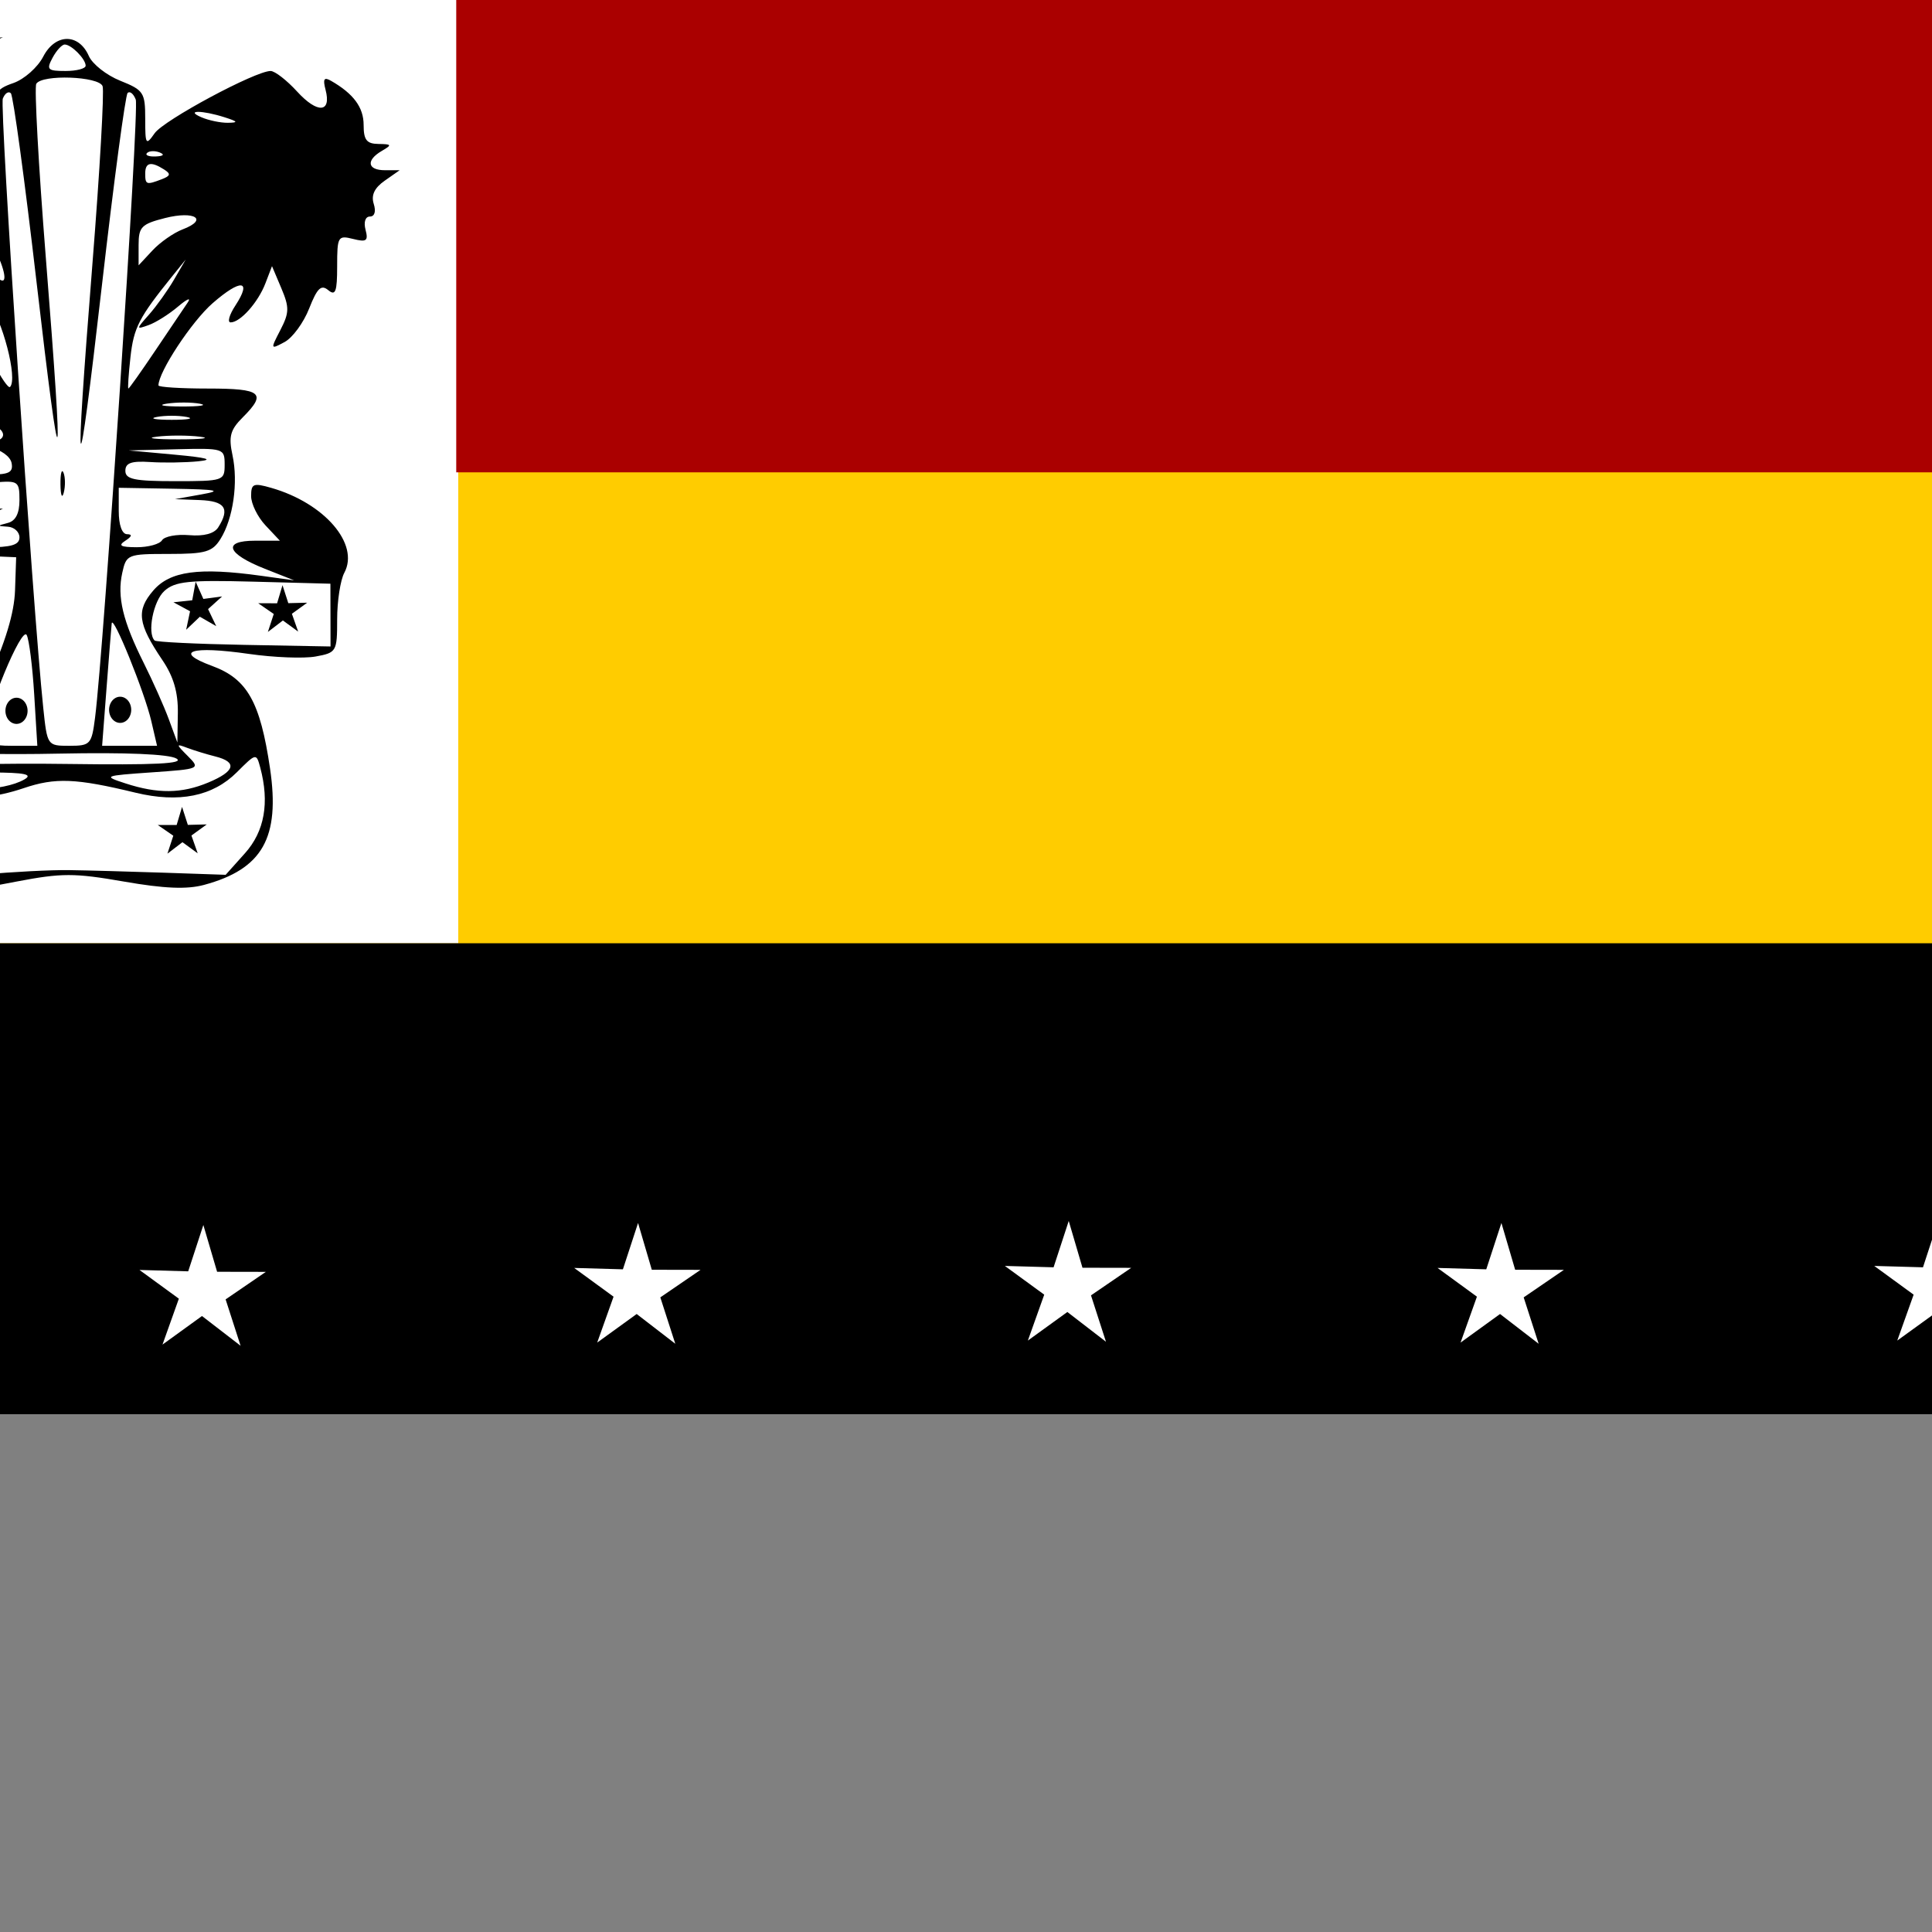
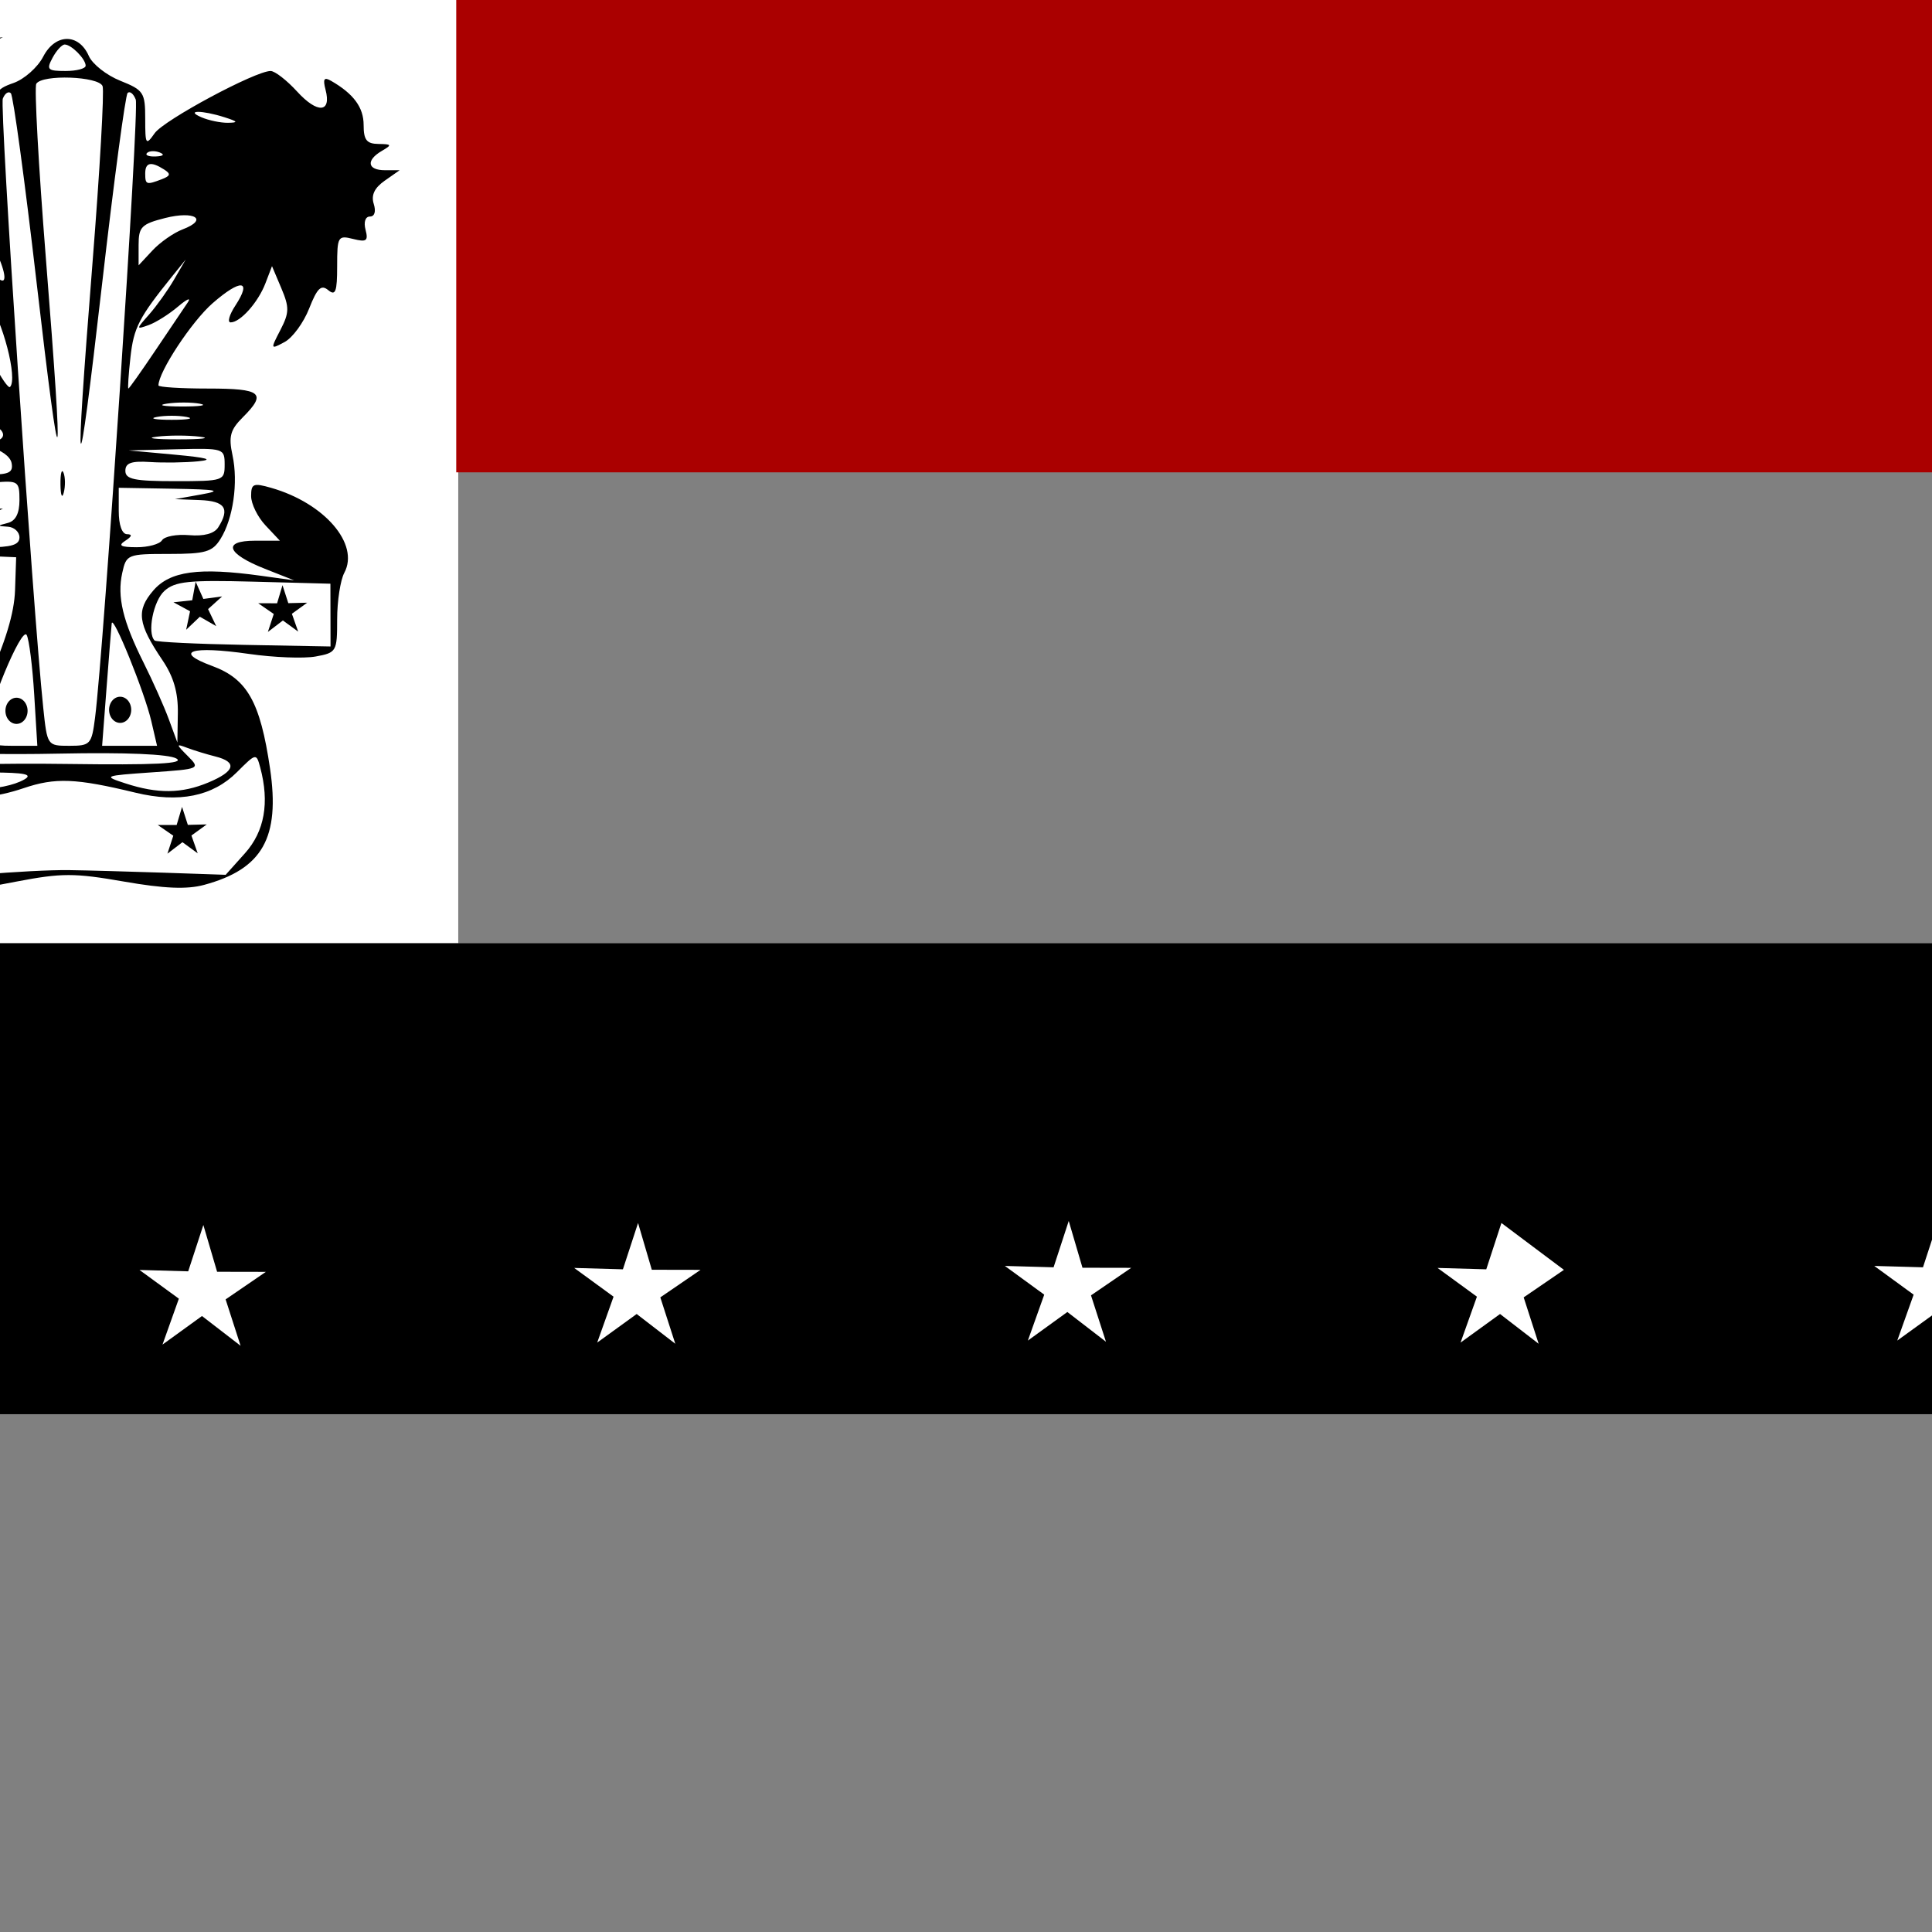
<svg xmlns="http://www.w3.org/2000/svg" xmlns:ns1="http://sodipodi.sourceforge.net/DTD/sodipodi-0.dtd" xmlns:ns2="http://www.inkscape.org/namespaces/inkscape" width="640" height="640" id="svg2" ns1:version="0.32" ns2:version="0.45" version="1.0" ns1:docbase="/home/monkey/Desktop/Public Domain" ns1:docname="Flag_of_Madang.svg" ns2:output_extension="org.inkscape.output.svg.inkscape" ns1:modified="true" viewBox="80 0 480 480">
  <rect x="80" y="0" width="480" height="480" fill="#808080" stroke="none" />
  <defs id="defs4" />
  <ns1:namedview id="base" pagecolor="#ffffff" bordercolor="#666666" borderopacity="1.0" gridtolerance="10000" guidetolerance="10" objecttolerance="10" ns2:pageopacity="0.0" ns2:pageshadow="2" ns2:zoom="1" ns2:cx="278.5128" ns2:cy="220.32273" ns2:document-units="px" ns2:current-layer="layer1" ns2:window-width="1024" ns2:window-height="743" ns2:window-x="1024" ns2:window-y="0" />
  <g ns2:label="Layer 1" ns2:groupmode="layer" id="layer1" transform="translate(-42.649,-31.011)">
-     <rect style="opacity:1;color:#000000;fill:#ffcc00;fill-opacity:1;fill-rule:nonzero;stroke:none;stroke-width:1.292;stroke-linecap:butt;stroke-linejoin:round;marker:none;marker-start:none;marker-mid:none;marker-end:none;stroke-miterlimit:4;stroke-dasharray:none;stroke-dashoffset:0;stroke-opacity:1;visibility:visible;display:inline;overflow:visible;enable-background:accumulate" id="rect2236" width="586.203" height="348.703" x="42.649" y="31.011" />
    <rect style="opacity:1;color:#000000;fill:#ffffff;fill-opacity:1;fill-rule:nonzero;stroke:none;stroke-width:0.995;stroke-linecap:butt;stroke-linejoin:round;marker:none;marker-start:none;marker-mid:none;marker-end:none;stroke-miterlimit:4;stroke-dasharray:none;stroke-dashoffset:0;stroke-opacity:1;visibility:visible;display:inline;overflow:visible;enable-background:accumulate" id="rect3209" width="195" height="243.5" x="41.5" y="21.862" />
    <rect style="opacity:1;color:#000000;fill:#aa0000;fill-opacity:1;fill-rule:nonzero;stroke:none;stroke-width:0.995;stroke-linecap:butt;stroke-linejoin:round;marker:none;marker-start:none;marker-mid:none;marker-end:none;stroke-miterlimit:4;stroke-dasharray:none;stroke-dashoffset:0;stroke-opacity:1;visibility:visible;display:inline;overflow:visible;enable-background:accumulate" id="rect3211" width="393" height="118" x="236" y="30.362" />
    <g id="g3229">
      <path transform="matrix(0.999,3.5142151e-2,-3.5142151e-2,0.999,6.956,-4.65)" d="M 196.5,185.862 L 192.61,183.229 L 188.981,186.211 L 190.283,181.698 L 186.325,179.168 L 191.02,179.012 L 192.203,174.466 L 193.802,178.883 L 198.491,178.603 L 194.785,181.489 L 196.5,185.862 z " ns2:randomized="0" ns2:rounded="2.810252e-16" ns2:flatsided="false" ns1:arg2="1.5243739" ns1:arg1="0.89605538" ns1:r2="2.3691559" ns1:r1="6.4031243" ns1:cy="180.86218" ns1:cx="192.5" ns1:sides="5" id="path3213" style="opacity:1;color:#000000;fill:#000000;fill-opacity:1;fill-rule:nonzero;stroke:none;stroke-width:0.995;stroke-linecap:butt;stroke-linejoin:round;marker:none;marker-start:none;marker-mid:none;marker-end:none;stroke-miterlimit:4;stroke-dasharray:none;stroke-dashoffset:0;stroke-opacity:1;visibility:visible;display:inline;overflow:visible;enable-background:accumulate" ns1:type="star" />
      <path transform="matrix(0.997,-7.2769249e-2,7.2769249e-2,0.997,-33.065,15.572)" d="M 196.5,185.862 L 192.61,183.229 L 188.981,186.211 L 190.283,181.698 L 186.325,179.168 L 191.02,179.012 L 192.203,174.466 L 193.802,178.883 L 198.491,178.603 L 194.785,181.489 L 196.5,185.862 z " ns2:randomized="0" ns2:rounded="2.810252e-16" ns2:flatsided="false" ns1:arg2="1.5243739" ns1:arg1="0.89605538" ns1:r2="2.3691559" ns1:r1="6.4031243" ns1:cy="180.86218" ns1:cx="192.5" ns1:sides="5" id="path3215" style="opacity:1;color:#000000;fill:#000000;fill-opacity:1;fill-rule:nonzero;stroke:none;stroke-width:0.995;stroke-linecap:butt;stroke-linejoin:round;marker:none;marker-start:none;marker-mid:none;marker-end:none;stroke-miterlimit:4;stroke-dasharray:none;stroke-dashoffset:0;stroke-opacity:1;visibility:visible;display:inline;overflow:visible;enable-background:accumulate" ns1:type="star" />
      <path transform="matrix(0.999,3.5142151e-2,-3.5142151e-2,0.999,-18.003,50.437)" d="M 196.5,185.862 L 192.61,183.229 L 188.981,186.211 L 190.283,181.698 L 186.325,179.168 L 191.02,179.012 L 192.203,174.466 L 193.802,178.883 L 198.491,178.603 L 194.785,181.489 L 196.5,185.862 z " ns2:randomized="0" ns2:rounded="2.810252e-16" ns2:flatsided="false" ns1:arg2="1.5243739" ns1:arg1="0.89605538" ns1:r2="2.3691559" ns1:r1="6.4031243" ns1:cy="180.86218" ns1:cx="192.5" ns1:sides="5" id="path3217" style="opacity:1;color:#000000;fill:#000000;fill-opacity:1;fill-rule:nonzero;stroke:none;stroke-width:0.995;stroke-linecap:butt;stroke-linejoin:round;marker:none;marker-start:none;marker-mid:none;marker-end:none;stroke-miterlimit:4;stroke-dasharray:none;stroke-dashoffset:0;stroke-opacity:1;visibility:visible;display:inline;overflow:visible;enable-background:accumulate" ns1:type="star" />
-       <path transform="matrix(0.969,0.248,-0.248,0.969,-29.699,15.467)" d="M 196.5,185.862 L 192.61,183.229 L 188.981,186.211 L 190.283,181.698 L 186.325,179.168 L 191.02,179.012 L 192.203,174.466 L 193.802,178.883 L 198.491,178.603 L 194.785,181.489 L 196.5,185.862 z " ns2:randomized="0" ns2:rounded="2.810252e-16" ns2:flatsided="false" ns1:arg2="1.5243739" ns1:arg1="0.89605538" ns1:r2="2.3691559" ns1:r1="6.4031243" ns1:cy="180.86218" ns1:cx="192.5" ns1:sides="5" id="path3219" style="opacity:1;color:#000000;fill:#000000;fill-opacity:1;fill-rule:nonzero;stroke:none;stroke-width:0.995;stroke-linecap:butt;stroke-linejoin:round;marker:none;marker-start:none;marker-mid:none;marker-end:none;stroke-miterlimit:4;stroke-dasharray:none;stroke-dashoffset:0;stroke-opacity:1;visibility:visible;display:inline;overflow:visible;enable-background:accumulate" ns1:type="star" />
      <path transform="matrix(-0.999,3.5142151e-2,3.5142151e-2,0.999,271.97,-4.126)" d="M 196.5,185.862 L 192.61,183.229 L 188.981,186.211 L 190.283,181.698 L 186.325,179.168 L 191.02,179.012 L 192.203,174.466 L 193.802,178.883 L 198.491,178.603 L 194.785,181.489 L 196.5,185.862 z " ns2:randomized="0" ns2:rounded="2.810252e-16" ns2:flatsided="false" ns1:arg2="1.5243739" ns1:arg1="0.89605538" ns1:r2="2.3691559" ns1:r1="6.4031243" ns1:cy="180.86218" ns1:cx="192.5" ns1:sides="5" id="path3221" style="opacity:1;color:#000000;fill:#000000;fill-opacity:1;fill-rule:nonzero;stroke:none;stroke-width:0.995;stroke-linecap:butt;stroke-linejoin:round;marker:none;marker-start:none;marker-mid:none;marker-end:none;stroke-miterlimit:4;stroke-dasharray:none;stroke-dashoffset:0;stroke-opacity:1;visibility:visible;display:inline;overflow:visible;enable-background:accumulate" ns1:type="star" />
      <path transform="matrix(-0.997,-7.2769249e-2,-7.2769249e-2,0.997,311.991,16.096)" d="M 196.5,185.862 L 192.61,183.229 L 188.981,186.211 L 190.283,181.698 L 186.325,179.168 L 191.02,179.012 L 192.203,174.466 L 193.802,178.883 L 198.491,178.603 L 194.785,181.489 L 196.5,185.862 z " ns2:randomized="0" ns2:rounded="2.810252e-16" ns2:flatsided="false" ns1:arg2="1.5243739" ns1:arg1="0.89605538" ns1:r2="2.3691559" ns1:r1="6.4031243" ns1:cy="180.86218" ns1:cx="192.5" ns1:sides="5" id="path3223" style="opacity:1;color:#000000;fill:#000000;fill-opacity:1;fill-rule:nonzero;stroke:none;stroke-width:0.995;stroke-linecap:butt;stroke-linejoin:round;marker:none;marker-start:none;marker-mid:none;marker-end:none;stroke-miterlimit:4;stroke-dasharray:none;stroke-dashoffset:0;stroke-opacity:1;visibility:visible;display:inline;overflow:visible;enable-background:accumulate" ns1:type="star" />
      <path d="M 129.5 207.612 A 2.75 3.25 0 1 1  124,207.612 A 2.75 3.25 0 1 1  129.5 207.612 z" ns1:ry="3.25" ns1:rx="2.75" ns1:cy="207.61218" ns1:cx="126.75" id="path3225" style="opacity:1;color:#000000;fill:#000000;fill-opacity:1;fill-rule:nonzero;stroke:none;stroke-width:0.995;stroke-linecap:butt;stroke-linejoin:round;marker:none;marker-start:none;marker-mid:none;marker-end:none;stroke-miterlimit:4;stroke-dasharray:none;stroke-dashoffset:0;stroke-opacity:1;visibility:visible;display:inline;overflow:visible;enable-background:accumulate" ns1:type="arc" />
      <path transform="translate(25.75,-0.25)" d="M 129.5 207.612 A 2.75 3.25 0 1 1  124,207.612 A 2.75 3.25 0 1 1  129.5 207.612 z" ns1:ry="3.25" ns1:rx="2.75" ns1:cy="207.61218" ns1:cx="126.75" id="path3227" style="opacity:1;color:#000000;fill:#000000;fill-opacity:1;fill-rule:nonzero;stroke:none;stroke-width:0.995;stroke-linecap:butt;stroke-linejoin:round;marker:none;marker-start:none;marker-mid:none;marker-end:none;stroke-miterlimit:4;stroke-dasharray:none;stroke-dashoffset:0;stroke-opacity:1;visibility:visible;display:inline;overflow:visible;enable-background:accumulate" ns1:type="arc" />
    </g>
    <rect style="opacity:1;color:#000000;fill:#000000;fill-opacity:1;fill-rule:nonzero;stroke:none;stroke-width:0.995;stroke-linecap:butt;stroke-linejoin:round;marker:none;marker-start:none;marker-mid:none;marker-end:none;stroke-miterlimit:4;stroke-dasharray:none;stroke-dashoffset:0;stroke-opacity:1;visibility:visible;display:inline;overflow:visible;enable-background:accumulate" id="rect3239" width="587" height="117" x="41.5" y="265.362" />
    <g id="g3253">
-       <path transform="translate(7.5,6)" d="M 67.5,359.362 L 57.908,351.969 L 48.096,359.069 L 52.163,347.662 L 42.379,340.524 L 54.485,340.867 L 58.249,329.356 L 61.664,340.976 L 73.775,340.999 L 63.78,347.837 L 67.5,359.362 z " ns2:randomized="0" ns2:rounded="2.810252e-16" ns2:flatsided="false" ns1:arg2="1.5859075" ns1:arg1="0.95758898" ns1:r2="6.1078024" ns1:r1="16.507574" ns1:cy="345.86218" ns1:cx="58" ns1:sides="5" id="path3241" style="opacity:1;color:#000000;fill:#ffffff;fill-opacity:1;fill-rule:nonzero;stroke:none;stroke-width:0.995;stroke-linecap:butt;stroke-linejoin:round;marker:none;marker-start:none;marker-mid:none;marker-end:none;stroke-miterlimit:4;stroke-dasharray:none;stroke-dashoffset:0;stroke-opacity:1;visibility:visible;display:inline;overflow:visible;enable-background:accumulate" ns1:type="star" />
      <path transform="translate(114.923,6.003)" d="M 67.5,359.362 L 57.908,351.969 L 48.096,359.069 L 52.163,347.662 L 42.379,340.524 L 54.485,340.867 L 58.249,329.356 L 61.664,340.976 L 73.775,340.999 L 63.78,347.837 L 67.5,359.362 z " ns2:randomized="0" ns2:rounded="2.810252e-16" ns2:flatsided="false" ns1:arg2="1.5859075" ns1:arg1="0.95758898" ns1:r2="6.1078024" ns1:r1="16.507574" ns1:cy="345.86218" ns1:cx="58" ns1:sides="5" id="path3243" style="opacity:1;color:#000000;fill:#ffffff;fill-opacity:1;fill-rule:nonzero;stroke:none;stroke-width:0.995;stroke-linecap:butt;stroke-linejoin:round;marker:none;marker-start:none;marker-mid:none;marker-end:none;stroke-miterlimit:4;stroke-dasharray:none;stroke-dashoffset:0;stroke-opacity:1;visibility:visible;display:inline;overflow:visible;enable-background:accumulate" ns1:type="star" />
      <path transform="translate(222.923,5.503)" d="M 67.5,359.362 L 57.908,351.969 L 48.096,359.069 L 52.163,347.662 L 42.379,340.524 L 54.485,340.867 L 58.249,329.356 L 61.664,340.976 L 73.775,340.999 L 63.78,347.837 L 67.5,359.362 z " ns2:randomized="0" ns2:rounded="2.810252e-16" ns2:flatsided="false" ns1:arg2="1.5859075" ns1:arg1="0.95758898" ns1:r2="6.1078024" ns1:r1="16.507574" ns1:cy="345.86218" ns1:cx="58" ns1:sides="5" id="path3245" style="opacity:1;color:#000000;fill:#ffffff;fill-opacity:1;fill-rule:nonzero;stroke:none;stroke-width:0.995;stroke-linecap:butt;stroke-linejoin:round;marker:none;marker-start:none;marker-mid:none;marker-end:none;stroke-miterlimit:4;stroke-dasharray:none;stroke-dashoffset:0;stroke-opacity:1;visibility:visible;display:inline;overflow:visible;enable-background:accumulate" ns1:type="star" />
      <path transform="translate(329.923,5.003)" d="M 67.5,359.362 L 57.908,351.969 L 48.096,359.069 L 52.163,347.662 L 42.379,340.524 L 54.485,340.867 L 58.249,329.356 L 61.664,340.976 L 73.775,340.999 L 63.78,347.837 L 67.5,359.362 z " ns2:randomized="0" ns2:rounded="2.810252e-16" ns2:flatsided="false" ns1:arg2="1.5859075" ns1:arg1="0.95758898" ns1:r2="6.1078024" ns1:r1="16.507574" ns1:cy="345.86218" ns1:cx="58" ns1:sides="5" id="path3247" style="opacity:1;color:#000000;fill:#ffffff;fill-opacity:1;fill-rule:nonzero;stroke:none;stroke-width:0.995;stroke-linecap:butt;stroke-linejoin:round;marker:none;marker-start:none;marker-mid:none;marker-end:none;stroke-miterlimit:4;stroke-dasharray:none;stroke-dashoffset:0;stroke-opacity:1;visibility:visible;display:inline;overflow:visible;enable-background:accumulate" ns1:type="star" />
-       <path transform="translate(437.423,5.503)" d="M 67.5,359.362 L 57.908,351.969 L 48.096,359.069 L 52.163,347.662 L 42.379,340.524 L 54.485,340.867 L 58.249,329.356 L 61.664,340.976 L 73.775,340.999 L 63.78,347.837 L 67.5,359.362 z " ns2:randomized="0" ns2:rounded="2.810252e-16" ns2:flatsided="false" ns1:arg2="1.5859075" ns1:arg1="0.95758898" ns1:r2="6.1078024" ns1:r1="16.507574" ns1:cy="345.86218" ns1:cx="58" ns1:sides="5" id="path3249" style="opacity:1;color:#000000;fill:#ffffff;fill-opacity:1;fill-rule:nonzero;stroke:none;stroke-width:0.995;stroke-linecap:butt;stroke-linejoin:round;marker:none;marker-start:none;marker-mid:none;marker-end:none;stroke-miterlimit:4;stroke-dasharray:none;stroke-dashoffset:0;stroke-opacity:1;visibility:visible;display:inline;overflow:visible;enable-background:accumulate" ns1:type="star" />
+       <path transform="translate(437.423,5.503)" d="M 67.5,359.362 L 57.908,351.969 L 48.096,359.069 L 52.163,347.662 L 42.379,340.524 L 54.485,340.867 L 58.249,329.356 L 73.775,340.999 L 63.78,347.837 L 67.5,359.362 z " ns2:randomized="0" ns2:rounded="2.810252e-16" ns2:flatsided="false" ns1:arg2="1.5859075" ns1:arg1="0.95758898" ns1:r2="6.1078024" ns1:r1="16.507574" ns1:cy="345.86218" ns1:cx="58" ns1:sides="5" id="path3249" style="opacity:1;color:#000000;fill:#ffffff;fill-opacity:1;fill-rule:nonzero;stroke:none;stroke-width:0.995;stroke-linecap:butt;stroke-linejoin:round;marker:none;marker-start:none;marker-mid:none;marker-end:none;stroke-miterlimit:4;stroke-dasharray:none;stroke-dashoffset:0;stroke-opacity:1;visibility:visible;display:inline;overflow:visible;enable-background:accumulate" ns1:type="star" />
      <path transform="translate(545.923,5.003)" d="M 67.5,359.362 L 57.908,351.969 L 48.096,359.069 L 52.163,347.662 L 42.379,340.524 L 54.485,340.867 L 58.249,329.356 L 61.664,340.976 L 73.775,340.999 L 63.78,347.837 L 67.5,359.362 z " ns2:randomized="0" ns2:rounded="2.810252e-16" ns2:flatsided="false" ns1:arg2="1.5859075" ns1:arg1="0.95758898" ns1:r2="6.1078024" ns1:r1="16.507574" ns1:cy="345.86218" ns1:cx="58" ns1:sides="5" id="path3251" style="opacity:1;color:#000000;fill:#ffffff;fill-opacity:1;fill-rule:nonzero;stroke:none;stroke-width:0.995;stroke-linecap:butt;stroke-linejoin:round;marker:none;marker-start:none;marker-mid:none;marker-end:none;stroke-miterlimit:4;stroke-dasharray:none;stroke-dashoffset:0;stroke-opacity:1;visibility:visible;display:inline;overflow:visible;enable-background:accumulate" ns1:type="star" />
    </g>
    <path style="fill:#000000" d="M 103.944,250.082 C 95.803,247.179 91.569,243.239 89.972,237.079 C 88.579,231.705 91.634,208.689 94.436,203.456 C 96.142,200.27 105.533,194.977 109.646,194.884 C 111.257,194.848 111.157,194.421 109.28,193.323 C 107.696,192.397 102.285,192.447 95.303,193.452 C 89.037,194.354 81.505,194.653 78.566,194.117 C 73.398,193.174 73.222,192.876 73.222,185.105 C 73.222,180.685 72.558,175.324 71.747,173.192 C 69.345,166.875 73.415,159.76 81.677,155.832 C 95.394,149.313 99.698,151.129 92.054,160.21 L 87.729,165.348 L 94.804,165.348 C 101.023,165.348 101.588,165.641 99.469,167.759 C 98.142,169.085 94.099,171.289 90.484,172.658 L 83.91,175.146 L 92.132,174.033 C 107.595,171.941 114.76,172.913 118.843,177.658 C 123.647,183.24 123.531,184.778 117.649,193.454 C 114.009,198.823 112.745,202.593 112.742,208.084 L 112.737,215.48 L 119.422,200.687 C 124.015,190.525 126.194,183.322 126.385,177.676 L 126.663,169.457 L 115.552,168.971 C 105.778,168.543 104.116,167.989 101.737,164.36 C 98.843,159.943 97.921,147.613 99.946,140.394 C 100.958,136.785 100.568,135.791 97.797,134.912 C 95.804,134.279 94.626,132.712 94.933,131.102 C 95.346,128.932 97.749,128.265 106.537,127.88 C 112.632,127.612 117.619,126.801 117.619,126.078 C 117.619,125.354 116.432,122.383 114.981,119.475 C 113.53,116.568 112.741,113.792 113.227,113.305 C 114.834,111.699 117.62,114.526 121.046,121.24 C 122.905,124.882 124.747,127.542 125.139,127.15 C 127.121,125.168 123.251,110.341 119.442,105.325 C 117.083,102.218 113.99,98.055 112.568,96.073 C 109.271,91.477 106.109,93.328 106.109,99.852 C 106.109,103.427 107.023,105.079 109.339,105.684 C 112.256,106.447 112.322,106.775 110.019,109.077 C 108.557,110.538 107.79,113.303 108.22,115.555 C 109.397,121.706 103.963,119.587 102.068,113.156 C 100.849,109.019 99.815,108.03 97.482,108.77 C 94.895,109.591 94.625,109.07 95.569,105.074 C 96.494,101.155 96.311,100.763 94.4,102.586 C 92.957,103.961 92.132,108.391 92.132,114.754 C 92.132,120.925 91.394,125.014 90.206,125.423 C 88.961,125.853 88.567,124.745 89.092,122.296 C 89.843,118.789 89.573,118.875 85.506,123.435 L 81.108,128.366 L 82.355,122.613 C 83.957,115.221 83.922,108.977 82.258,105.123 C 81.532,103.442 81.098,100.772 81.294,99.19 C 81.791,95.18 78.871,95.601 75.594,100.012 L 72.847,103.71 L 73.702,100.012 C 74.831,95.134 70.966,95.105 67.56,99.967 L 65,103.62 L 65,100.064 C 65,98.108 65.74,96.051 66.644,95.492 C 67.549,94.933 68.289,92.794 68.289,90.738 C 68.289,88.682 68.801,86.488 69.427,85.862 C 71.404,83.885 71.691,77.886 69.911,75.742 C 68.633,74.202 69.289,73.408 72.505,72.601 C 75.382,71.879 76.504,70.727 75.889,69.124 C 75.341,67.695 75.944,66.728 77.384,66.728 C 78.712,66.728 79.799,65.662 79.799,64.359 C 79.799,60.928 83.21,59.345 84.891,61.997 C 85.893,63.579 86.334,62.761 86.351,59.286 C 86.365,56.549 87.662,52.481 89.232,50.246 L 92.088,46.182 L 92.932,50.977 C 94.07,57.444 96.503,57.83 99.785,52.064 C 103.33,45.836 109.168,42.123 117.034,41.09 L 123.374,40.258 L 118.16,42.675 C 115.292,44.005 112.146,46.586 111.169,48.411 C 109.507,51.513 109.793,51.679 115.561,50.963 L 121.73,50.198 L 116.461,52.973 C 111.257,55.713 107.375,60.826 111.781,59.135 C 114.872,57.95 116.9,61.837 114.13,63.636 C 112.326,64.808 112.701,65.758 115.975,68.3 L 120.086,71.492 L 120.582,62.42 C 121.042,54.014 121.438,53.222 125.976,51.641 C 128.67,50.703 132.004,47.75 133.385,45.08 C 136.38,39.292 142.211,39.211 144.718,44.922 C 145.604,46.941 149.119,49.709 152.529,51.072 C 158.33,53.393 158.728,53.998 158.728,60.505 C 158.728,66.99 158.886,67.234 161.069,64.118 C 163.359,60.85 186.085,48.647 189.882,48.647 C 190.937,48.647 193.908,50.954 196.483,53.773 C 201.523,59.288 205.036,59.062 203.534,53.32 C 202.823,50.603 203.147,50.087 204.922,51.106 C 210.492,54.304 212.992,57.695 212.992,62.051 C 212.992,65.79 213.733,66.738 216.691,66.778 C 219.995,66.822 220.083,67.007 217.513,68.503 C 213.517,70.83 213.917,73.302 218.29,73.302 L 221.945,73.302 L 218.224,75.908 C 215.677,77.691 214.818,79.506 215.502,81.661 C 216.103,83.552 215.725,84.808 214.555,84.808 C 213.419,84.808 212.965,86.174 213.466,88.088 C 214.192,90.864 213.716,91.215 210.369,90.375 C 206.609,89.432 206.414,89.767 206.414,97.159 C 206.414,103.499 206.004,104.595 204.195,103.094 C 202.437,101.636 201.454,102.583 199.459,107.661 C 198.074,111.185 195.327,114.932 193.356,115.986 C 189.822,117.877 189.807,117.834 192.313,112.992 C 194.531,108.703 194.56,107.384 192.54,102.607 L 190.226,97.136 L 188.592,101.401 C 186.775,106.143 182.354,111.107 179.949,111.107 C 179.089,111.107 179.612,109.235 181.112,106.947 C 185.34,100.495 182.506,100.199 175.458,106.357 C 170.269,110.889 162.017,123.42 162.017,126.766 C 162.017,127.194 167.566,127.544 174.349,127.544 C 187.671,127.544 189.005,128.659 182.939,134.722 C 179.854,137.806 179.409,139.454 180.409,144.098 C 181.872,150.891 180.579,159.894 177.416,164.937 C 175.403,168.146 173.702,168.636 164.576,168.636 C 154.329,168.636 154.029,168.758 153.019,173.356 C 151.715,179.29 153.153,185.314 158.353,195.709 C 160.601,200.203 163.403,206.49 164.579,209.68 L 166.718,215.48 L 166.834,208.172 C 166.915,203.036 165.777,199.128 163.003,195.023 C 156.872,185.948 156.447,182.708 160.733,177.727 C 164.888,172.898 172.047,171.918 187.504,174.061 L 195.726,175.2 L 188.462,172.329 C 178.947,168.567 177.816,165.348 186.009,165.348 L 192.188,165.348 L 188.613,161.544 C 186.646,159.452 185.038,156.175 185.038,154.262 C 185.038,151.171 185.592,150.944 190.029,152.216 C 203.268,156.011 212.018,166.171 208.196,173.309 C 207.216,175.14 206.414,180.351 206.414,184.89 C 206.414,192.904 206.26,193.17 201.07,194.117 C 198.131,194.653 190.669,194.363 184.489,193.474 C 170.075,191.399 165.589,192.87 175.361,196.467 C 184.077,199.675 187.294,205.372 189.738,221.932 C 192.28,239.153 187.87,246.936 173.344,250.862 C 169.085,252.013 163.455,251.779 153.44,250.033 C 141.11,247.884 137.986,247.883 126.758,250.031 C 111.641,252.922 111.91,252.922 103.944,250.082 z M 139.818,247.19 C 144.34,247.255 154.941,247.544 163.377,247.831 L 178.714,248.354 L 183.52,242.986 C 188.376,237.563 189.644,230.424 187.303,221.696 C 186.335,218.083 186.281,218.094 181.507,222.866 C 175.503,228.867 167.102,230.563 156.311,227.951 C 141.478,224.36 136.396,224.157 128.497,226.837 C 114.838,231.472 102.682,229.186 95.983,220.721 C 93.324,217.361 93.226,217.474 92.057,225.268 C 90.516,235.539 92.43,240.728 99.553,245.595 C 104.881,249.235 106.217,249.426 118.441,248.292 C 125.677,247.62 135.296,247.124 139.818,247.19 z M 128.728,224.647 C 130.878,223.395 128.816,222.964 120.497,222.927 C 114.392,222.899 109.397,222.322 109.395,221.644 C 109.394,220.966 122.899,220.593 139.405,220.815 C 161.196,221.108 168.613,220.739 166.484,219.47 C 164.635,218.367 153.905,217.915 137.45,218.244 C 123.095,218.532 111.665,218.261 112.05,217.641 C 113.072,215.994 102.513,219.24 100.588,221.163 C 99.509,222.242 100.863,223.654 104.588,225.333 C 110.589,228.039 123.535,227.671 128.728,224.647 z M 174.402,225.426 C 181.075,222.639 181.693,220.345 176.146,218.953 C 173.969,218.407 170.825,217.443 169.158,216.812 C 166.331,215.741 166.342,215.879 169.313,218.86 C 172.466,222.023 172.376,222.064 160.269,222.908 C 148.393,223.736 148.206,223.815 153.795,225.636 C 161.84,228.258 167.767,228.197 174.402,225.426 z M 131.147,203.564 C 130.72,196.558 129.879,189.905 129.279,188.78 C 128.053,186.483 119.264,207.723 119.264,212.983 C 119.264,215.738 120.34,216.302 125.594,216.302 L 131.924,216.302 L 131.147,203.564 z M 146.266,209.317 C 148.461,192.17 157.287,58.122 156.377,55.751 C 155.819,54.297 154.908,53.562 154.352,54.117 C 153.797,54.672 150.941,76.043 148.005,101.608 C 141.747,156.11 141.008,154.488 145.625,96.38 C 147.453,73.364 148.583,53.579 148.135,52.412 C 147.191,49.953 133.134,49.447 131.668,51.819 C 131.148,52.66 132.211,72.075 134.029,94.966 C 138.608,152.597 137.905,154.371 131.698,100.845 C 128.79,75.764 125.93,54.763 125.342,54.176 C 124.755,53.588 123.857,54.194 123.348,55.521 C 122.532,57.647 130.794,182.122 133.392,206.851 C 134.382,216.273 134.403,216.302 139.879,216.302 C 145.105,216.302 145.415,215.962 146.266,209.317 z M 137.672,151.377 C 137.638,148.665 137.98,147.357 138.43,148.469 C 138.88,149.582 138.908,151.801 138.491,153.4 C 138.074,155 137.705,154.089 137.672,151.377 z M 160.234,210.138 C 158.56,202.939 150.669,183.482 150.402,185.894 C 150.302,186.798 149.725,194.01 149.121,201.92 L 148.021,216.302 L 154.844,216.302 L 161.667,216.302 L 160.234,210.138 z M 118.945,184.702 C 119.668,176.117 116.44,174.933 93.942,175.534 L 75.307,176.032 L 75.116,183.851 L 74.925,191.67 L 96.683,191.18 L 118.441,190.691 L 118.945,184.702 z M 204.755,183.829 L 204.739,176.032 L 185.67,175.524 C 169.499,175.093 166.128,175.444 163.487,177.833 C 160.745,180.314 159.176,188.262 161.058,190.14 C 161.436,190.517 171.425,191.005 183.257,191.226 L 204.77,191.626 L 204.755,183.829 z M 127.485,164.526 C 127.485,163.17 126.19,161.975 124.608,161.87 C 121.867,161.689 121.867,161.644 124.608,160.928 C 126.538,160.424 127.485,158.56 127.485,155.266 C 127.485,150.6 127.181,150.382 121.333,150.867 C 117.033,151.223 115.016,152.243 114.635,154.253 C 114.224,156.42 115.235,157.163 118.732,157.264 L 123.374,157.398 L 118.237,159.65 C 115.411,160.889 112.659,163.047 112.122,164.447 C 111.321,166.534 112.615,166.992 119.315,166.992 C 125.481,166.992 127.485,166.387 127.485,164.526 z M 162.908,165.237 C 163.505,164.271 166.545,163.701 169.663,163.97 C 173.312,164.284 175.882,163.591 176.872,162.027 C 179.828,157.353 178.569,155.49 172.294,155.253 L 166.128,155.02 L 172.705,153.843 C 178.016,152.892 176.671,152.62 165.716,152.432 L 152.151,152.199 L 152.151,157.952 C 152.151,161.445 152.958,163.714 154.206,163.73 C 155.576,163.747 155.439,164.286 153.795,165.348 C 151.918,166.561 152.583,166.948 156.575,166.967 C 159.461,166.981 162.311,166.202 162.908,165.237 z M 178.46,146.446 C 178.46,142.414 178.236,142.342 166.539,142.627 L 154.617,142.917 L 166.128,143.98 C 174.169,144.723 175.904,145.218 171.883,145.622 C 168.717,145.939 163.353,146.02 159.961,145.801 C 155.289,145.499 153.795,146.026 153.795,147.979 C 153.795,150.089 156.025,150.555 166.128,150.555 C 178.186,150.555 178.46,150.464 178.46,146.446 z M 125.53,146.048 C 125.215,144.412 122.872,142.733 120.066,142.133 L 115.153,141.082 L 119.623,140.888 C 126.034,140.609 123.788,136.266 116.812,135.452 C 112.009,134.891 111.492,135.175 112.813,137.643 C 113.648,139.202 114.331,142.375 114.331,144.694 C 114.331,148.435 114.995,148.912 120.206,148.912 C 124.907,148.912 125.972,148.339 125.53,146.048 z M 172.294,139.504 C 169.355,139.139 164.545,139.139 161.606,139.504 C 158.666,139.869 161.071,140.167 166.95,140.167 C 172.828,140.167 175.233,139.869 172.294,139.504 z M 169.005,134.602 C 166.97,134.21 163.64,134.21 161.606,134.602 C 159.571,134.994 161.236,135.314 165.305,135.314 C 169.375,135.314 171.04,134.994 169.005,134.602 z M 118.03,131.315 C 115.995,130.923 112.666,130.923 110.631,131.315 C 108.596,131.707 110.261,132.027 114.331,132.027 C 118.4,132.027 120.065,131.707 118.03,131.315 z M 172.316,131.318 C 170.294,130.928 166.594,130.917 164.095,131.295 C 161.595,131.673 163.25,131.992 167.772,132.005 C 172.294,132.017 174.339,131.708 172.316,131.318 z M 161.244,118.093 C 164.738,112.894 168.353,107.532 169.279,106.176 C 170.204,104.82 169.134,105.264 166.9,107.164 C 164.666,109.063 161.376,111.138 159.589,111.775 C 156.413,112.907 156.416,112.846 159.696,109.144 C 161.543,107.059 164.344,103.135 165.922,100.423 L 168.789,95.492 L 165.474,99.601 C 157.182,109.877 155.873,112.409 155.062,119.736 C 154.587,124.03 154.355,127.544 154.546,127.544 C 154.737,127.544 157.751,123.291 161.244,118.093 z M 122.858,96.272 C 121.895,93.669 121.059,93.096 120.215,94.461 C 119.536,95.559 119.89,97.553 121.001,98.891 C 123.715,102.161 124.584,100.935 122.858,96.272 z M 168.029,87.998 C 174.493,85.541 171.042,83.31 163.671,85.18 C 157.779,86.675 157.084,87.384 157.084,91.893 L 157.084,96.934 L 160.53,93.236 C 162.426,91.202 165.8,88.845 168.029,87.998 z M 122.552,81.697 C 122.552,78.774 121.496,76.536 119.811,75.89 C 115.101,74.083 114.095,77.445 117.998,81.946 C 122.691,87.358 122.552,87.365 122.552,81.697 z M 162.842,75.539 C 165.027,74.701 165.137,74.208 163.388,73.099 C 160.147,71.045 158.728,71.357 158.728,74.124 C 158.728,76.908 159.016,77.007 162.842,75.539 z M 162.325,68.892 C 161.138,68.417 159.72,68.476 159.173,69.022 C 158.627,69.568 159.598,69.957 161.332,69.885 C 163.247,69.806 163.637,69.417 162.325,68.892 z M 178.46,60.153 C 172.838,58.353 168.515,58.353 172.705,60.153 C 174.514,60.93 177.474,61.544 179.282,61.517 C 181.926,61.479 181.765,61.211 178.46,60.153 z M 143.929,47.332 C 143.929,45.659 140.38,42.073 138.725,42.073 C 138.033,42.073 136.675,43.552 135.707,45.36 C 134.127,48.312 134.457,48.647 138.938,48.647 C 141.683,48.647 143.929,48.056 143.929,47.332 z " id="path3304" />
  </g>
</svg>